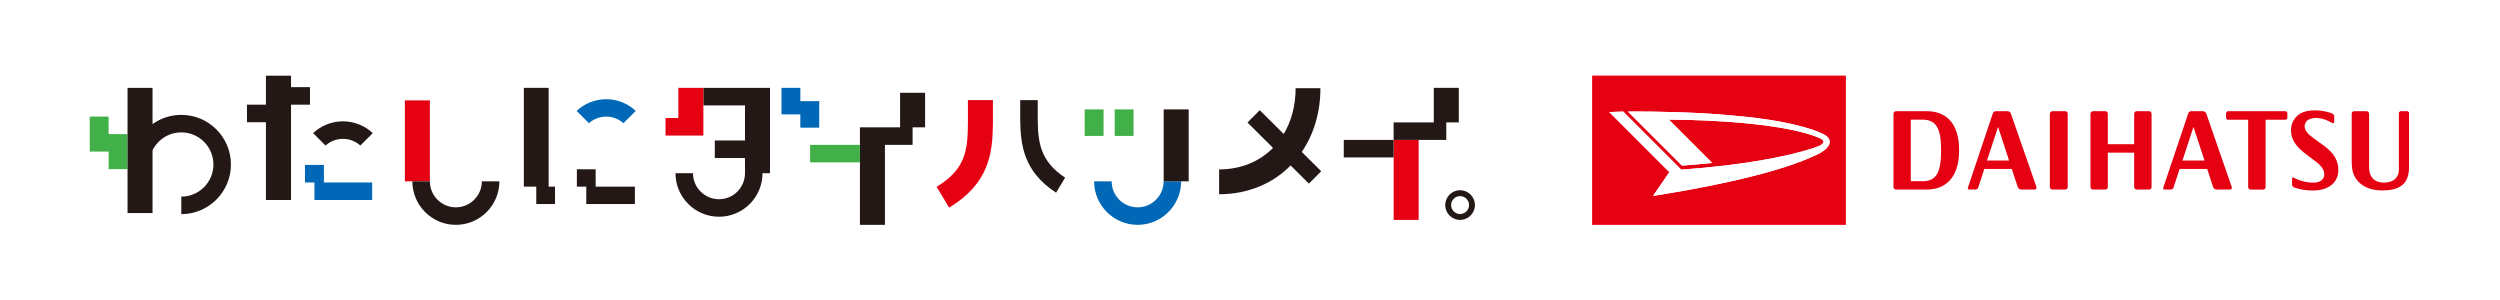
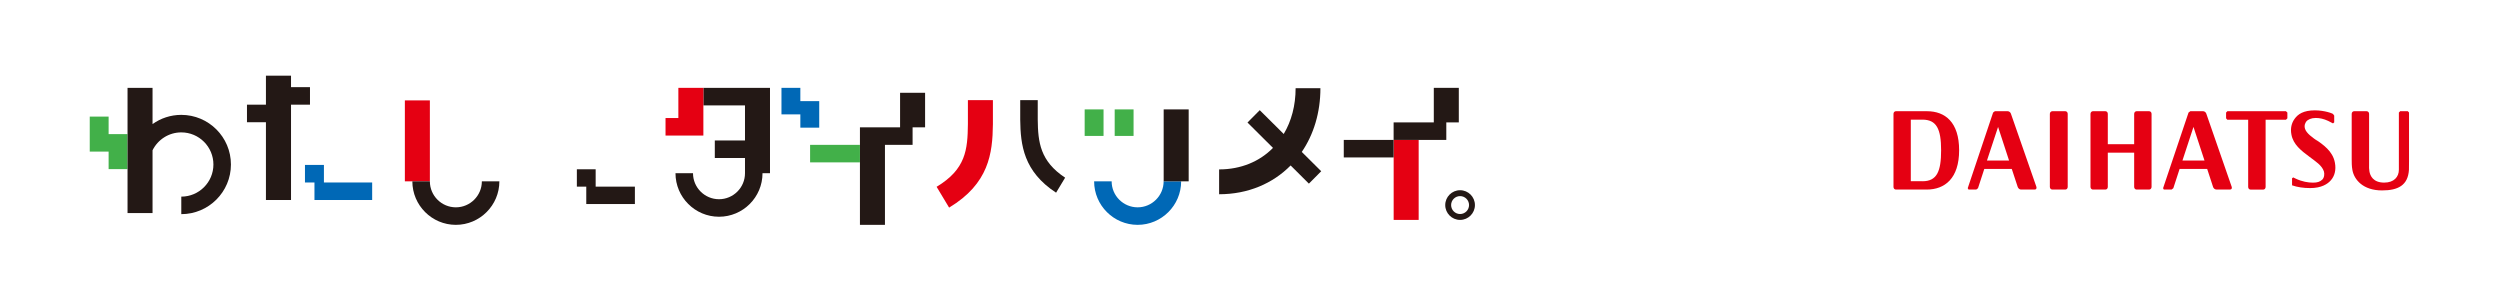
<svg xmlns="http://www.w3.org/2000/svg" id="_レイヤー_2" data-name="レイヤー_2" viewBox="0 0 607.86 73.04">
  <defs>
    <style>
      .cls-1 {
        fill: #42b049;
      }

      .cls-2 {
        fill: #231815;
      }

      .cls-3 {
        fill: #fff;
      }

      .cls-4 {
        fill: #0068b6;
      }

      .cls-5 {
        fill: #e50012;
      }
    </style>
  </defs>
  <g id="_レイヤー_1-2" data-name="レイヤー_1">
    <g>
      <rect class="cls-3" width="607.86" height="73.04" />
      <g>
-         <path class="cls-5" d="M448.82,18.38h-61.7v36.29h61.7V18.38ZM440.94,37.98c-4.75,2.2-15.41,5.91-39.02,9.66l3.98-5.78-14.61-14.61c.87-.05,2-.09,3.37-.13l14.13,14.13c15.24-1.09,25.65-3.21,31.47-5.04,1.5-.46,3.1-.99,3.1-1.72,0-.52-.57-.8-1.31-1.09-7.87-3.18-24.47-4.28-36.28-4.32l10.54,10.54c-2.3.24-4.75.46-7.34.65l-13.16-13.15c6.16-.06,17.32.15,25.69.99,8.09.68,16.27,2.07,21.11,4.17,1.28.55,2.27,1.17,2.27,2.22,0,1.73-2.9,3.03-3.92,3.48" />
        <path class="cls-5" d="M502.17,27.04h-3.16c-.33,0-.6.29-.6.64v17.77c0,.36.27.64.6.64h3.16c.32,0,.58-.28.58-.64v-17.77c0-.36-.26-.64-.58-.64" />
        <path class="cls-5" d="M522.55,27.04h-3.06c-.31,0-.58.29-.58.64v7.38h-6.41v-7.38c0-.36-.25-.64-.58-.64h-3.05c-.3,0-.58.29-.58.64v17.77c0,.36.28.64.58.64h3.05c.33,0,.58-.28.58-.64v-8.33h6.41v8.33c0,.36.27.64.58.64h3.06c.32,0,.59-.28.59-.64v-17.77c0-.36-.26-.64-.59-.64" />
        <path class="cls-5" d="M468.54,27.04h-7.57c-.32,0-.58.29-.58.64v17.77c0,.36.26.64.58.64h7.49c4.42,0,7.89-2.72,7.89-9.56s-3.42-9.49-7.81-9.49M467.43,44.06h-2.83v-14.97h2.83c3.44,0,4.54,2.29,4.54,7.45s-1.03,7.53-4.54,7.53" />
        <path class="cls-5" d="M488.96,27.68c-.1-.35-.46-.64-.79-.64h-3.13l-.43.33-6.17,18.39.19.33h1.89l.42-.33,1.53-4.69h6.68l1.44,4.37c.12.36.46.65.79.65h3.37c.33,0,.49-.29.39-.65l-6.19-17.77ZM483.12,39.03l2.7-8.17,2.67,8.17h-5.37Z" />
        <path class="cls-5" d="M536.47,27.68c-.11-.36-.46-.64-.79-.64h-3.12l-.43.33-6.19,18.39.18.33h1.89l.42-.33,1.53-4.69h6.7l1.43,4.37c.1.36.46.64.79.64h3.37c.33,0,.49-.28.38-.64l-6.17-17.77ZM530.65,39.03l2.68-8.17,2.68,8.17h-5.36Z" />
        <path class="cls-5" d="M555.82,27.04h-14.24l-.32.33v1.4l.3.35h5.07v16.34c0,.36.26.64.58.64h3.08c.32,0,.58-.28.58-.64v-16.34h4.94l.35-.35v-1.4l-.35-.33Z" />
        <path class="cls-5" d="M585.75,27.37l-.31-.33h-1.86l-.31.33v13.9c0,1.73-1.17,3.13-3.57,3.13-2.71,0-3.41-1.68-3.59-2.73-.1-.55-.1-1.1-.08-1.59v-12.4c0-.35-.26-.64-.6-.64h-3.05c-.32,0-.58.3-.58.64v10.99c0,.81,0,1.74.17,2.66.42,2.36,2.59,4.97,7.2,4.97,3.9,0,6.31-1.23,6.55-5.01.03-.64.02-1,.02-2.08v-11.85Z" />
-         <path class="cls-5" d="M563.67,34.42c-1.43-1-2.86-1.98-3.22-3.11-.27-.88.1-1.44.29-1.74.39-.5,1.22-.89,2.31-.89.97,0,1.95.21,3.04.72.22.1.69.33,1.16.6l.3-.25v-1.64l-.3-.41s-.39-.23-1.35-.48c-.74-.19-1.85-.39-3.04-.39-2.8,0-4.11.93-4.9,2.01-.8,1.07-1.1,2.4-.82,3.85.44,2.45,2.39,3.95,4.39,5.43,1.52,1.16,3.01,2.06,3.51,3.54.19.62.1,1.55-.41,2.03-.55.51-1.18.72-2.24.72-1.17,0-2.65-.24-4.21-.98l-.6-.29-.28.2v1.72l.31.42.41.17c1.3.45,2.75.67,4.41.67,2.76,0,4.25-1,5.02-1.89.9-1.01,1.33-2.5.99-4.28-.52-2.85-2.88-4.38-4.77-5.72" />
-         <path class="cls-3" d="M440.94,37.98c-4.75,2.2-15.41,5.91-39.02,9.66l3.98-5.78-14.61-14.61c.87-.05,2-.09,3.37-.13l14.13,14.13c15.24-1.09,25.65-3.21,31.47-5.04,1.5-.46,3.1-.99,3.1-1.72,0-.52-.57-.8-1.31-1.09-7.87-3.18-24.47-4.28-36.28-4.32l10.54,10.54c-2.3.24-4.75.46-7.34.65l-13.16-13.15c6.16-.06,17.32.15,25.69.99,8.09.68,16.27,2.07,21.11,4.17,1.28.55,2.27,1.17,2.27,2.22,0,1.73-2.9,3.03-3.92,3.48" />
+         <path class="cls-5" d="M563.67,34.42c-1.43-1-2.86-1.98-3.22-3.11-.27-.88.1-1.44.29-1.74.39-.5,1.22-.89,2.31-.89.97,0,1.95.21,3.04.72.22.1.69.33,1.16.6l.3-.25v-1.64l-.3-.41s-.39-.23-1.35-.48c-.74-.19-1.85-.39-3.04-.39-2.8,0-4.11.93-4.9,2.01-.8,1.07-1.1,2.4-.82,3.85.44,2.45,2.39,3.95,4.39,5.43,1.52,1.16,3.01,2.06,3.51,3.54.19.62.1,1.55-.41,2.03-.55.51-1.18.72-2.24.72-1.17,0-2.65-.24-4.21-.98l-.6-.29-.28.2v1.72c1.3.45,2.75.67,4.41.67,2.76,0,4.25-1,5.02-1.89.9-1.01,1.33-2.5.99-4.28-.52-2.85-2.88-4.38-4.77-5.72" />
        <rect class="cls-5" x="98.44" y="24.41" width="6.08" height="19.68" />
        <path class="cls-2" d="M110.84,54.67c-5.83,0-10.58-4.75-10.58-10.58h4.26c0,3.49,2.84,6.32,6.32,6.32s6.32-2.84,6.32-6.32h4.26c0,5.83-4.75,10.58-10.58,10.58" />
        <polygon class="cls-2" points="218.85 22.56 218.85 30.96 209.09 30.96 209.09 35.22 209.09 54.67 215.17 54.67 215.17 35.22 221.89 35.22 221.89 30.96 224.93 30.96 224.93 22.56 218.85 22.56" />
        <rect class="cls-1" x="196.97" y="35.22" width="12.12" height="4.26" />
        <rect class="cls-5" x="338.86" y="34.02" width="6.08" height="19.45" />
        <polygon class="cls-2" points="348.62 21.36 348.62 29.76 338.85 29.76 338.85 34.02 351.66 34.02 351.66 29.76 354.7 29.76 354.7 21.36 348.62 21.36" />
        <rect class="cls-2" x="326.73" y="34.02" width="12.12" height="4.26" />
        <rect class="cls-1" x="263.73" y="26.6" width="4.59" height="6.45" />
        <rect class="cls-1" x="271.03" y="26.6" width="4.59" height="6.45" />
        <path class="cls-4" d="M276.61,54.67c-5.83,0-10.58-4.75-10.58-10.58h4.26c0,3.49,2.84,6.32,6.32,6.32s6.32-2.84,6.32-6.32h4.26c0,5.83-4.75,10.58-10.58,10.58" />
        <rect class="cls-2" x="282.94" y="26.6" width="6.08" height="17.49" />
        <path class="cls-2" d="M355.01,53.47c-1.99,0-3.61-1.62-3.61-3.61s1.62-3.61,3.61-3.61,3.61,1.62,3.61,3.61-1.62,3.61-3.61,3.61M355.01,47.68c-1.2,0-2.18.98-2.18,2.18s.98,2.18,2.18,2.18,2.18-.98,2.18-2.18-.98-2.18-2.18-2.18" />
        <polygon class="cls-4" points="194.6 24.59 194.6 21.36 190.01 21.36 190.01 27.81 194.6 27.81 194.6 31.04 199.19 31.04 199.19 24.59 194.6 24.59" />
        <path class="cls-2" d="M181.14,21.36h-10.12v4.26h10.12v8.53h-7.34v4.26h7.34v3.71c0,3.49-2.84,6.32-6.32,6.32s-6.32-2.84-6.32-6.32h-4.26c0,5.83,4.75,10.58,10.58,10.58s10.58-4.74,10.58-10.58h1.82v-20.76h-6.08Z" />
        <polygon class="cls-5" points="164.94 21.36 164.94 28.7 161.82 28.7 161.82 32.96 171.02 32.96 171.02 28.7 171.02 21.36 164.94 21.36" />
-         <path class="cls-4" d="M143.19,29.96c1.11-1,2.58-1.61,4.2-1.61s3.08.61,4.19,1.61l2.99-2.99c-1.88-1.77-4.41-2.85-7.18-2.85s-5.31,1.08-7.18,2.85l2.99,2.99Z" />
-         <polygon class="cls-2" points="133.4 45.38 133.4 21.36 127.37 21.36 127.37 45.38 130.39 45.38 130.39 49.61 134.95 49.61 134.95 45.38 133.4 45.38" />
        <polygon class="cls-2" points="144.83 45.38 144.83 41.16 140.26 41.16 140.26 45.38 142.55 45.38 142.55 49.61 154.37 49.61 154.37 45.38 144.83 45.38" />
-         <path class="cls-2" d="M79.15,35.39c1.12-1.01,2.61-1.63,4.23-1.63s3.11.61,4.23,1.63l3.02-3.02c-1.9-1.78-4.45-2.87-7.25-2.87s-5.35,1.09-7.25,2.87l3.02,3.02Z" />
        <polygon class="cls-4" points="78.76 44.37 78.76 40.1 74.15 40.1 74.15 44.37 76.46 44.37 76.46 48.63 90.49 48.63 90.49 44.37 78.76 44.37" />
        <polygon class="cls-2" points="70.76 21.19 70.76 18.4 64.66 18.4 64.66 25.45 60.05 25.45 60.05 29.72 64.66 29.72 64.66 48.63 70.76 48.63 70.76 25.45 75.37 25.45 75.37 21.19 70.76 21.19" />
        <polygon class="cls-1" points="26.41 32.61 26.41 28.35 21.82 28.35 21.82 36.86 26.41 36.86 26.41 41.12 31 41.12 31 32.61 26.41 32.61" />
        <path class="cls-2" d="M44.08,27.93c-2.61,0-5.02.83-6.99,2.24v-8.81h-6.08v30.44h6.08v-15.26c1.28-2.58,3.93-4.35,6.99-4.35,4.31,0,7.81,3.5,7.81,7.81s-3.5,7.81-7.81,7.81v4.26c6.65,0,12.07-5.41,12.07-12.07s-5.41-12.07-12.07-12.07" />
        <path class="cls-5" d="M230.77,50.48l-3.04-5.06c7.12-4.28,7.54-9.02,7.61-15.25v-5.82h6.08v5.85c-.08,7.08-.96,14.45-10.65,20.28" />
        <path class="cls-2" d="M256.78,46.85c-7.9-5.16-8.65-11.59-8.72-17.75v-4.75h4.26v4.73c.06,5.53.6,10.12,6.66,14.12l-2.2,3.65Z" />
        <path class="cls-2" d="M321.25,41.64l-4.73-4.7c2.89-4.24,4.53-9.56,4.53-15.49h-6.03c0,4.22-1.03,8.02-2.89,11.13l-5.83-5.79-2.98,3,6.2,6.17c-3.24,3.29-7.76,5.23-13.1,5.23v6.04c7.05,0,13.07-2.62,17.39-7l4.44,4.42,2.98-3Z" />
      </g>
    </g>
  </g>
</svg>